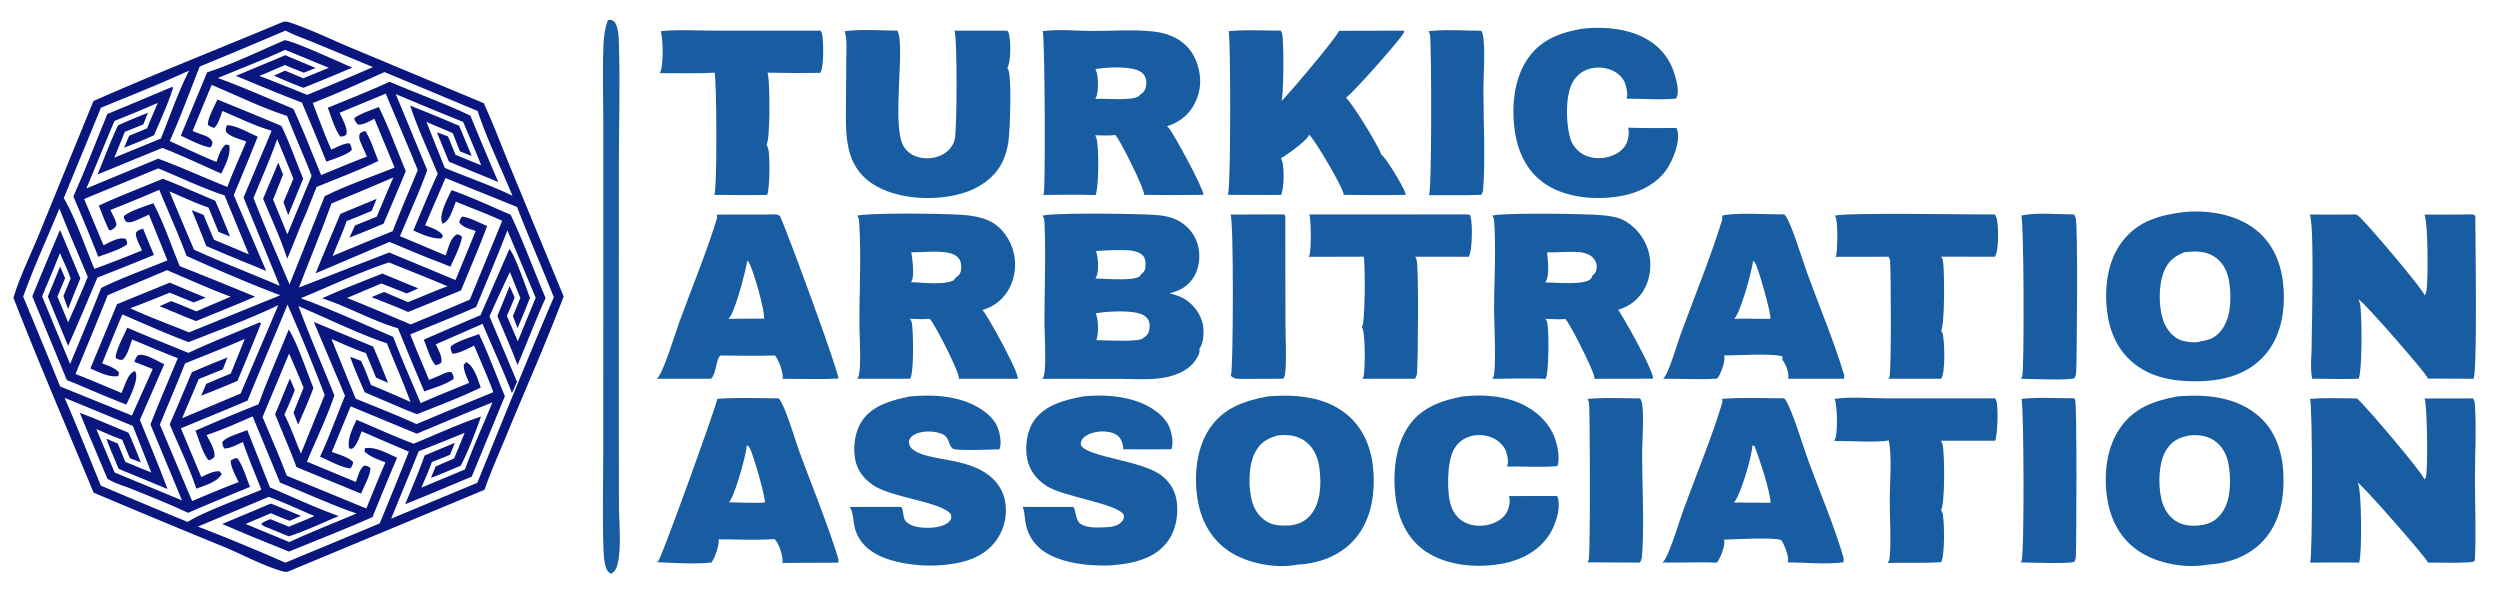
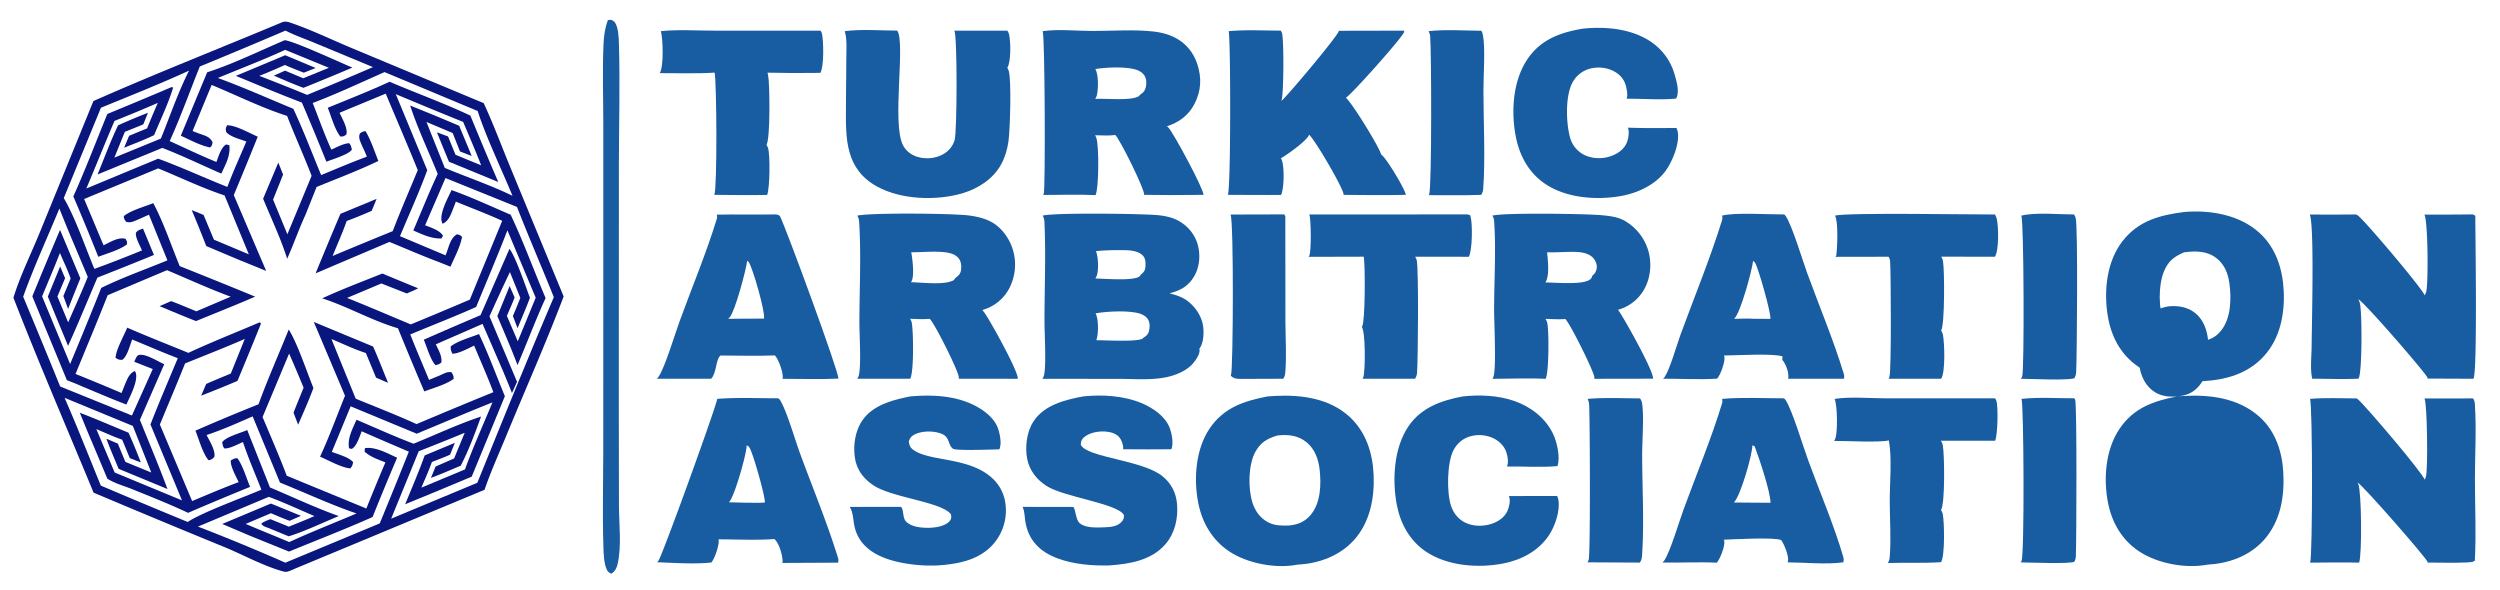
<svg xmlns="http://www.w3.org/2000/svg" width="1521" height="359">
  <path fill="#09167E" d="M172.228 13.302c1.311-.29 2.796-.069 4.057.356 12.764 4.3 25.332 10.417 37.788 15.63l80.217 33.463c5.923 12.76 10.884 26.199 16.265 39.208l32.374 78.411c-10.749 28.339-23.171 56.282-34.73 84.314-4.542 11.014-9.543 22.041-13.405 33.307l-115.259 47.95q-1.25.591-2.532 1.111c-1.637.659-2.783 1.134-4.555.654-11.984-3.246-24.128-9.985-35.653-14.768a7197 7197 0 0 1-79.865-33.222C40.642 260.252 23.624 220.93 8.17 181.144c4-13.151 10.526-26.264 15.757-39.065l32.905-80.594c38.064-16.842 76.998-32.082 115.396-48.183M121.546 40.46c-6.031 15.073-11.619 30.597-18.291 45.381 9.427 4.235 18.824 8.825 28.405 12.681 1.197-3.076 2.866-8.947 5.903-10.625l1.95.441c.861 6.172-2.341 11.845-4.88 17.266-11.907-5.17-23.793-10.945-35.885-15.623l-39.405 16.168c4.093-9.93 7.856-20.212 12.486-29.891a354 354 0 0 1 18.183-7.628l-2.835 7.057-11.223 4.532-6.383 15.695L97.89 84.3c5.542-13.66 10.473-28.207 17.125-41.335-17.558 8.069-35.707 15.262-53.597 22.575l-22.615 54.971c7.079 12.038 13.012 29.735 18.621 43.077a731 731 0 0 0 28.951-11.244c-1.234-3.046-4.022-7.523-3.673-10.695.889-1.563 2.714-1.991 4.306-2.583l6.654 16.055a2428 2428 0 0 1-34.39 13.772c-5.93 13.832-11.644 27.826-17.852 41.531-4.117-9.997-8.327-19.966-12.31-30.017l7.482-18.27 3.021 7.126-4.686 11.133 6.551 15.742c3.979-9.206 8.183-18.373 11.925-27.676-5.763-13.842-11.802-27.645-17.267-41.604-7.32 17.771-15.577 35.582-22.036 53.658a5849 5849 0 0 1 22.52 54.643l43.633 17.64 12.68-28.271-11.242-4.42c.541-1.098 1.378-3.681 2.519-4.037 4.169-1.302 11.75 3.882 15.727 5.503l-14.823 33.891c5.644 13.985 11.538 27.927 16.786 42.064l-29.708-12.281c-2.507-6.071-5.24-12.131-7.44-18.318l6.925 2.957 4.591 11.125 15.774 6.47-11.215-28.337-41.53-17.102c7.698 17.636 14.762 35.586 22.041 53.401a4725 4725 0 0 0 52.874 22.123c8.322-5.633 33.865-14.984 44.82-19.633-3.745-9.601-7.98-19.234-11.22-29.005-3.315 1.42-7.589 3.906-11.212 3.932-1.031-.974-1.143-2.388-1.389-3.719 1.616-3.216 11.768-5.899 15.197-7.517l13.834 34.935c13.81 5.798 27.787 12.43 41.885 17.411-9.981 4.095-20.203 9.104-30.464 12.327l-11.716-4.822c-1.761-.743-4.191-1.198-4.98-2.957 1.756-1.203 3.557-1.918 5.533-2.67l11.259 4.577c5.169-2.142 10.439-4.157 15.536-6.458-9.201-3.895-18.415-8.253-27.789-11.68l-43.074 18.086a1244 1244 0 0 1 53.174 21.961l57.418-23.882a3705 3705 0 0 0 17.708-43.65c-9.559-4.134-19.17-8.172-28.683-12.408-1.182 2.956-3.045 9.229-6.046 10.714l-1.643-.341c-1.113-6.172 2.172-11.907 4.524-17.397 11.527 4.891 23.04 10.144 34.737 14.588 13.495-5.497 27.258-11.968 41.059-16.533-3.557 9.781-7.566 20.726-12.401 29.934-5.995 2.451-11.997 5.198-18.094 7.362l2.842-6.895 11.26-4.915 6.435-15.6a1479 1479 0 0 1-27.966 11.229l-16.779 41.034 52.437-21.851c15.266-37.699 30.547-75.51 46.534-112.907-7.318-18.353-15.251-36.494-22.396-54.904l-43.52-17.588-12.391 28.72c3.365 1.372 8.964 3.047 10.873 6.375l-.908 1.68c-6.366.163-11.453-2.424-17.156-4.873 4.931-11.449 9.554-23.166 14.858-34.437-5.531-13.628-12.207-27.607-16.758-41.55q14.986 5.943 29.81 12.284l7.638 18.365-7.134-2.75-4.447-11.194-15.963-6.753 11.149 27.943c13.527 5.7 28.058 10.559 41.203 16.988-6.548-15.931-16.134-35.779-21.176-51.586l-56.67-23.686c-14.418 6.373-28.97 13.221-43.7 18.81 3.725 9.422 7.138 19.162 11.336 28.373 3.262-1.419 7.177-3.677 10.74-3.915 1.144.817 1.392 2.539 1.753 3.836-1.481 2.888-12.149 6.085-15.528 7.413a1769 1769 0 0 0-14.895-35.977c-13.504-5.095-26.814-10.743-40.165-16.225L173.521 33.6l18.524 7.761-7.212 2.87c-3.811-1.538-7.725-2.978-11.456-4.695-5.173 2.28-10.337 4.56-15.605 6.615q14.621 5.626 29.11 11.584a2147 2147 0 0 0 40.026-16.918l-36.121-14.994c-5.594-2.34-11.732-4.407-17.085-7.221a4090 4090 0 0 1-52.156 21.86" />
-   <path fill="#09167E" d="M132.273 60.55a2691 2691 0 0 1 38.966 16.085c4.95 10.344 8.876 21.465 13.213 32.1l-9.083 22.167-2.926-7.863 6.067-14.271a2003 2003 0 0 0-9.874-24.159c-4.24 12.109-9.555 23.99-14.391 35.879 6.876 17.671 14.525 35.133 21.908 52.603l21.374-53.699c13.443-6.726 28.547-11.805 42.531-17.438l-12.282-29.672c-2.749 1.29-6.967 3.988-10.006 3.469-1.47-1.376-1.684-1.978-2.291-3.859 4.2-3.038 10.183-4.808 14.997-6.78 6.106 12.515 11.019 26.155 16.4 39.031a2862 2862 0 0 1-13.534 31.953 518 518 0 0 1-20.71 8.419l3.342-7.338 13.267-5.387a2500 2500 0 0 1 10.063-23.819 2172 2172 0 0 1-37.646 15.814c-6.158 17.166-13.196 34.112-19.765 51.134l54.892-21.299 40.356 16.76 12.279-29.865c-3.515-1.22-7.867-2.107-10.032-5.249.298-1.49.788-2.323 1.75-3.49 4.867.541 10.636 3.886 15.255 5.709-4.913 13.191-10.581 26.192-15.91 39.225l-32.179 13.115c-7.277-3.262-14.856-6.062-22.25-9.064l7.629-3.133 14.53 6.19c8.087-3.082 15.923-6.82 24.115-9.628-11.796-5.056-23.812-9.695-35.704-14.529-18.053 5.965-35.97 14.556-53.616 21.766 18.934 6.924 37.638 15.573 56.208 23.496 5.158 13.575 11.133 26.951 16.725 40.361 9.689-4.389 19.678-8.27 29.494-12.375-1.485-3.611-3.388-7.107-3.283-11.097l1.634-1.519c4.959 3.022 6.84 10.369 8.701 15.46-12.398 6.133-25.946 11.055-38.772 16.266-10.709-4.134-21.255-8.918-31.841-13.373-3.095-7.125-6.279-14.218-8.838-21.558l6.638 2.451c2.223 4.816 4.131 9.737 6.04 14.684a938 938 0 0 1 24.003 10.294c-4.328-11.983-9.652-23.755-14.303-35.634-16.665-5.527-37.187-15.577-53.841-22.636 6.847 18.235 14.571 36.239 21.852 54.31-4.533 13.515-11.194 27.125-16.697 40.323l29.781 12.338c1.131-3.033 2.36-8.207 5.174-9.986 1.568.152 2.421.562 3.691 1.481-.023 4.371-4.026 11.485-5.692 15.613l-6.71-2.733-32.589-13.432c-4.062-10.782-8.667-21.421-13.002-32.101l8.975-21.788 2.994 7.01c-1.833 5.084-4.16 10.042-6.304 15.004 3.864 7.517 6.783 15.882 10.01 23.715l14.474-35.693a1206 1206 0 0 0-22.619-54.958c-7.947 19.513-16.371 38.827-24.261 58.366a3969 3969 0 0 1-40.599 16.855l12.408 29.674c3.455-1.645 7.2-3.666 11.105-3.54l1.373 1.674c-2.837 5.012-10.504 7.042-15.509 8.932-4.298-13.158-10.804-26.37-16.184-39.191 4.63-10.495 9.005-21.118 13.495-31.675a745 745 0 0 1 21.629-8.959l-2.801 7.206-14.709 5.958c-3.246 7.96-6.69 15.852-10.039 23.771l35.581-15 22.94-53.775c-17.529 8.452-36.44 15.342-54.574 22.491-13.579-5.052-27.004-11.132-40.32-16.842-4.238 9.862-8.216 19.854-12.313 29.776 3.56 1.41 7.614 2.602 10.247 5.509l-.36 2.234c-5.781.919-11.865-2.394-17.034-4.634l16.196-39.1 32.124-13.135q10.905 4.668 21.88 9.167l-7.328 2.914-14.589-5.958a970 970 0 0 1-24.012 9.473c11.614 5.385 23.886 9.832 35.747 14.684l55.515-22.6c-19.134-7.195-38.358-15.544-57.009-23.914-5.063-13.522-11.091-26.872-16.612-40.226a973 973 0 0 1-29.704 12.257c1.185 2.947 3.365 5.951 3.638 9.151-.985 1.981-1.659 2.208-3.51 3.29l-1.034-.32c-2.348-4.793-4.217-9.826-6.172-14.79 12.749-5.878 25.992-10.936 38.962-16.321 10.71 4.144 21.25 8.889 31.832 13.358 3.223 7.165 6.099 14.495 9.069 21.767l-7.01-2.79-6.136-14.827c-7.995-2.662-15.946-6.557-23.744-9.812a3667 3667 0 0 0 14.951 35.436c17.105 7.842 34.86 14.581 52.164 22.012l-22.022-53.731 17.082-40.589c-10.121-2.958-20.189-7.953-29.934-12.04-1.169 3.026-2.514 8.181-4.999 10.275-1.421-.266-2.578-1.024-3.804-1.749-.524-3.594 4.264-12.059 5.746-15.511" />
  <path fill="#09167E" d="M175.664 200.499c5.096 7.823 11.206 26.253 15.022 35.541-2.776 7.577-6.092 14.951-9.302 22.351l-2.809-7.335c1.991-5.089 4.096-10.138 6.147-15.203a1082 1082 0 0 0-8.821-20.761l-16.156 38.632c4.983 11.866 10.156 23.692 14.72 35.726l48.414 19.924a1440 1440 0 0 1 11.603-28.054c-4.561-1.828-8.923-3.232-12.675-6.531l.212-2.124c6.317-1.049 13.931 3.267 19.585 5.807a1785 1785 0 0 0-14.922 36.075c-16.703 7.466-33.925 14.06-50.844 21.045l-24.145-9.79-16.48-7.027 29.602-12.414 18.294 7.466-6.887 3.03c-3.842-1.369-7.622-3.061-11.396-4.613l-15.347 6.504c8.792 3.779 17.703 7.3 26.51 11.054 13.387-6.213 27.329-11.602 40.903-17.418-15.687-5.358-31.172-12.571-46.56-18.798l-16.613-40.258c-9.178 4.014-18.505 8.198-28.019 11.337 1.757 3.636 5.417 9.153 4.732 13.246-1.333 1.507-1.577 1.607-3.533 2.106-3.642-4.244-5.859-12.805-8.006-17.998a1289 1289 0 0 1 38.392-16.057c5.582-15.293 12.253-30.368 18.379-45.463" />
  <path fill="#09167E" d="M274.722 115.659c12.148 4.288 24.093 9.944 35.965 14.977 7.792 16.426 14.125 33.928 21.251 50.698-6.092 13.374-11.302 27.26-17.075 40.788-3.752-10.052-8.123-19.918-12.268-29.816l7.46-18.262 3.028 6.893c-1.385 3.797-3.121 7.523-4.708 11.244l6.642 15.461 10.904-26.512-17.205-40.989c-6.062 15.649-12.658 31.122-19.047 46.641-13.171 5.876-26.726 11.139-40.052 16.669 3.623 9.284 7.602 18.456 11.416 27.664l6.514-2.7c2.455-1.046 4.55-2.482 7.201-1.936.786 1.555 1.418 2.31 1.182 4.088-4.87 3.523-12.155 5.427-17.792 7.585a2484 2484 0 0 1-16.019-38.437c-15.682-4.556-30.477-13.17-46.094-18.197 11.932-5.521 24.386-10.199 36.587-15.106a2189 2189 0 0 0 21.802 8.991c-2.218 1.171-4.613 2.116-6.903 3.144l-15.479-6.082-20.883 8.795c12.992 5.172 25.853 10.726 38.76 16.109a2728 2728 0 0 0 35.934-15.077l19.692-47.944c-9.219-4.217-18.82-7.82-28.203-11.673a201 201 0 0 1-2.696 6.941c-1.105 2.649-2.563 5.353-5.354 6.503a3.7 3.7 0 0 1-.351-.696c-1.956-5.155 3.58-14.959 5.791-19.764" />
  <path fill="#09167E" d="M93.253 123.585c6.349 11.932 10.916 25.787 16.088 38.321a3882 3882 0 0 1 45.883 18.568c-11.873 5.185-23.983 9.927-35.962 14.871-7.448-2.848-14.804-6.052-22.186-9.076l7.021-3.061c5.176 1.886 10.261 4.121 15.361 6.208l20.916-8.911c-13.085-4.8-25.92-10.72-38.775-16.127L65.504 179.61c-6.312 16.043-13.006 31.954-19.553 47.903a1271 1271 0 0 1 28.014 11.608c1.056-2.719 2.11-5.456 3.318-8.111.99-2.174 2.443-4.399 4.768-5.274.148.198.263.387.364.615 2.131 4.787-3.48 15.18-5.525 19.77-9.056-3.412-17.98-7.348-26.935-11.027-3.023-1.408-6.167-2.577-9.266-3.806l-21.024-50.995a2786 2786 0 0 1 16.867-40.428l12.353 29.506a1292 1292 0 0 0-7.445 18.568l-2.902-7.803 4.447-10.677c-1.804-5.239-4.356-10.416-6.523-15.529-3.447 8.851-7.215 17.599-10.848 26.377l17.043 41.158a2925 2925 0 0 0 18.94-46.301c12.817-6.32 27.016-11.291 40.255-16.769l-11.23-27.765c-2.33.986-4.618 2.081-6.945 3.078-2.189.938-4.61 2.126-6.98 1.176-.892-1.186-1.36-1.914-1.363-3.421 4.426-3.562 12.64-5.704 17.919-7.878" />
  <path fill="#09167E" d="m190.925 195.889 36.067 14.943c3.249 7.223 6.077 14.716 9.093 22.045-2.447-1-4.867-2.08-7.295-3.126l-6.199-14.978c-7.015-2.237-14.106-5.693-20.941-8.503l14.761 36.278c12.354 5.089 24.878 9.944 37.039 15.474a3611 3611 0 0 1 46.712-19.423c-3.561-9.548-7.778-18.933-11.698-28.343-3.688 1.735-9.19 4.874-13.252 4.943-.619-1.529-1.315-2.877-.891-4.557 4.593-3.402 11.751-5.298 17.105-7.407 5.787 12.281 10.558 25.251 15.737 37.812l-20.181 48.957-24.645 10.28-15.833 6.486c4.054-9.846 8.269-19.665 11.871-29.685l18.36-7.656-2.898 7.185c-3.593 1.651-7.404 3.002-11.081 4.469-1.848 5.283-4.222 10.444-6.389 15.606l26.539-11.102c4.954-13.716 11.148-27.289 16.699-40.793-15.421 6.179-30.721 12.71-46.069 19.073l-40.194-16.662-11.468 27.721c3.514 1.37 10.793 3.343 12.979 6.328-.325 1.57-.651 2.526-1.724 3.732-5.629-.555-13.072-4.866-18.409-7.146 5.589-12.024 10.174-24.759 15.186-37.051z" />
  <path fill="#09167E" d="m104.756 52.826.494.74c-2.966 9.684-7.6 19.253-11.48 28.628-5.858 2.903-12.2 5.187-18.242 7.71.966-2.449 2.026-4.87 3.041-7.3l10.915-4.496a483 483 0 0 1 6.53-15.508 906 906 0 0 1-26.347 10.964c-5.863 13.64-11.332 27.458-17.145 41.123l43.7-18.146c14.183 5.18 28.045 11.632 42.107 17.189 3.441-9.312 7.699-18.476 11.536-27.643-3.764-1.437-9.651-2.732-12.25-5.77-.432-2.021-.319-2.221.538-4.12 5.303-.01 13.618 4.789 18.651 6.963a2753 2753 0 0 1-14.568 35.54l19.707 46.119-15.905-6.448-20.554-8.673a796 796 0 0 0-8.838-21.864l7.204 2.933 6.294 15.04 21.247 8.921-14.751-35.825c-13.573-4.471-27.114-11.001-40.388-16.453l-45.065 18.616 11.806 28.166c4.007-1.872 8.975-5.165 13.42-3.923.763 1.55 1.175 1.867.677 3.521-4.839 3.427-11.746 5.286-17.298 7.407a1515 1515 0 0 0-15.176-36.755c7.413-16.428 13.847-33.464 20.706-50.143a3395 3395 0 0 0 39.434-16.513" />
  <path fill="#09167E" d="m157.779 196.197.551.057.424.686a2925 2925 0 0 1-14.285 34.816 824 824 0 0 1-22.078 8.98l3.061-7.163a774 774 0 0 1 14.96-6.302l8.507-21.067c-11.971 5.255-24.222 9.981-36.329 14.921-4.956 12.441-10.207 24.778-15.33 37.152l19.628 46.56c9.396-3.915 18.765-7.96 28.306-11.508-1.586-3.505-5.045-9.41-4.794-13.18 1.541-.808 2.364-1.549 4.13-1.267 3.386 4.814 5.324 11.888 7.634 17.339a1922 1922 0 0 0-37.756 15.796c-10.847-5.16-22.723-9.85-33.865-14.367-5.11-2.071-10.516-3.44-15.218-6.41l-9.406-22.383c-2.562-5.858-4.913-11.831-7.362-17.739 9.952 3.807 19.775 8.089 29.638 12.134a334 334 0 0 1 7.463 18.082l-6.674-2.59-4.66-11.24c-5.309-1.813-10.523-4.283-15.708-6.442l11.132 26.406 40.984 16.966-19.193-46.177c5.254-13.55 11.055-26.921 16.628-40.343-9.33-3.542-18.528-7.575-27.762-11.367-1.383 3.563-2.905 10.075-5.952 12.354-2.056.088-2.447-.165-4.17-1.204.526-5.572 4.987-13.085 7.113-18.355 12.27 5.369 24.823 10.241 37.21 15.344 14.132-6.598 28.821-12.36 43.173-18.489" />
  <path fill="#09167E" d="M173.205 24.455c5.702.578 33.53 13.474 41.193 16.668a1637 1637 0 0 1-29.8 12.313c-6.081-2.244-12.03-4.898-17.999-7.421l6.837-3.027 11.063 4.635 15.603-6.382-26.576-10.913c-13.397 6.14-27.361 11.46-40.979 17.117 15.458 5.637 30.69 12.471 45.911 18.749 6.164 13.115 11.36 26.935 16.941 40.324 9.231-3.8 18.438-7.74 27.801-11.2-1.119-3.065-2.705-5.93-3.903-8.961-.699-1.768-1.078-3.319-.306-5.148 1.178-.891 1.925-1.301 3.411-1.392 3.291 5.466 5.395 12.18 7.797 18.106-12.125 5.864-25.106 10.707-37.576 15.825l-6.734 16.879c-4.043 8.748-7.237 17.974-11.164 26.807-3.892-12.345-9.722-24.555-14.642-36.539l9.244-21.96 2.91 7.256-6.088 15.262 8.7 21.08 14.736-35.555c-4.697-12.254-10.163-24.225-14.919-36.465-14.993-4.74-31.188-12.749-45.901-18.826L117.18 79.684c1.354.63 2.738 1.118 4.139 1.627 3.407 1.24 6.405 1.837 8.031 5.321-.382 1.477-.322 2.128-1.545 3.088-5.976-1.14-12.229-4.676-17.808-7.142l16.047-38.596c15.644-5.01 31.951-13.02 47.161-19.527" />
  <path fill="#09167E" d="M237.042 49.732c16.269 7.01 33.143 13.007 49.135 20.61a2755 2755 0 0 0 16.959 40.38L273.154 98.4a1392 1392 0 0 1-7.309-17.907l6.744 2.53 4.544 11.145 15.603 6.405c-3.424-8.875-7.283-17.623-10.945-26.404a2704 2704 0 0 1-40.992-16.9l19.133 46.267c-4.91 13.502-11.068 26.867-16.575 40.154l27.711 11.661c1.859-4.286 2.675-10.4 6.96-12.807 1.567.373 1.984.406 3.063 1.599-1.069 6.095-4.558 12.42-7.015 18.105l-6.906-2.765c-10.168-3.782-20.183-8.194-30.231-12.297l-44.925 19.101a3331 3331 0 0 1 15.088-36.177l22.033-9.134-2.986 7.282a281 281 0 0 1-15.228 6.198c-2.526 7.164-5.704 14.239-8.569 21.283a3695 3695 0 0 1 36.578-15.115c4.782-12.471 10.151-24.775 15.239-37.129-6.314-15.575-12.99-31.025-19.49-46.525l-28.095 11.64c1.512 3.377 5.176 9.467 4.16 13.138-1.47 1.248-1.716 1.218-3.66 1.354-3.466-4.356-5.566-12.36-7.682-17.535 12.584-5.158 25.29-10.135 37.64-15.835" />
  <path fill="#09167E" d="M309.962 151.393c3.776 4.784 9.895 23.167 12.463 29.766-2.323 6.236-5.023 12.373-7.55 18.531l-2.843-7.454c1.623-3.594 3.036-7.323 4.542-10.97l-6.342-15.744a1163 1163 0 0 0-12.431 26.936l16.765 39.84-3.082 6.849c-1.641-4.369-3.518-8.678-5.277-13.003l-12.616-29.098-28.422 12.432c1.531 3.417 3.987 7.355 3.33 11.105-1.177.947-2.039 1.32-3.529 1.56-3.155-3.289-5.29-11.198-7.138-15.485a2791 2791 0 0 1 34.52-14.908z" />
-   <path fill="#185CA1" d="M1324.53 241.191c1.06-.095 2.12-.176 3.17-.242 16.62-1.032 33.94 1.085 46.86 12.537 9.69 8.588 13.83 20.983 14.58 33.635.87 14.753-1.58 29.942-11.7 41.323-8.88 9.97-21.58 14.384-34.62 15.114-13.14 2.473-30.31-.704-41.48-8.154-10.34-6.896-16.45-17.41-18.82-29.482-2.89-14.66-1.56-32.363 6.99-45.029 8.59-12.73 20.58-16.892 35.02-19.702m12.89 78.509c5.72-.545 9.83-2.11 13.58-6.646 5.99-7.267 6.27-18.196 5.35-27.184-.65-6.434-2.72-12.722-7.91-16.915-4.63-3.734-10.54-4.677-16.34-4.033q-.21.024-.42.054c-6.07 1.282-10.07 3.094-13.53 8.447-4.99 7.713-5.17 20.976-3.27 29.795 1.2 5.574 4.01 10.64 8.89 13.779 4.06 2.611 8.93 3.111 13.65 2.703" />
+   <path fill="#185CA1" d="M1324.53 241.191c1.06-.095 2.12-.176 3.17-.242 16.62-1.032 33.94 1.085 46.86 12.537 9.69 8.588 13.83 20.983 14.58 33.635.87 14.753-1.58 29.942-11.7 41.323-8.88 9.97-21.58 14.384-34.62 15.114-13.14 2.473-30.31-.704-41.48-8.154-10.34-6.896-16.45-17.41-18.82-29.482-2.89-14.66-1.56-32.363 6.99-45.029 8.59-12.73 20.58-16.892 35.02-19.702c5.72-.545 9.83-2.11 13.58-6.646 5.99-7.267 6.27-18.196 5.35-27.184-.65-6.434-2.72-12.722-7.91-16.915-4.63-3.734-10.54-4.677-16.34-4.033q-.21.024-.42.054c-6.07 1.282-10.07 3.094-13.53 8.447-4.99 7.713-5.17 20.976-3.27 29.795 1.2 5.574 4.01 10.64 8.89 13.779 4.06 2.611 8.93 3.111 13.65 2.703" />
  <path fill="#185CA1" d="M771.163 241.191q2.45-.202 4.906-.325c15.805-.78 32.711 1.521 44.862 12.586 10.016 9.119 14.183 22.049 14.774 35.293.636 14.238-2.227 29.224-12.12 40.029-8.695 9.496-21.445 14.165-34.104 14.728l-.223.046c-13.018 2.582-30.537-.749-41.58-8.195-10.28-6.933-16.349-17.442-18.689-29.488-2.838-14.606-1.574-32.541 6.949-45.167 8.537-12.647 20.886-16.748 35.225-19.507m12.97 78.546c5.556-.539 9.863-2.284 13.471-6.697 5.873-7.181 6.26-18.163 5.298-27.03-.704-6.491-2.88-12.822-8.108-17.034-5.053-4.072-11.075-4.753-17.348-4.046q-.188.02-.377.046c-6.175 1.918-10.241 4.192-13.415 10.147-4.247 7.969-4.352 22.035-1.691 30.589 1.6 5.143 4.812 9.611 9.669 12.11 3.996 2.056 8.143 2.001 12.501 1.915" />
  <path fill="#185CA1" d="M1329.03 128.957c.69-.058 1.38-.107 2.08-.147 15.15-.87 31.77 2.283 43.36 12.691 10.11 9.084 14.23 21.886 14.92 35.164.74 14.29-2.12 29.099-11.99 39.974-9.9 10.914-23.55 14.595-37.8 15.293-14.45.383-28.85-1.195-40.68-10.294-10.13-7.784-15.27-19.182-16.9-31.641-1.9-14.543.02-31.231 9.22-43.154 9.71-12.576 22.74-15.961 37.79-17.886m10.18 78.613c5.19-.63 8.96-2.399 12.23-6.591 5.91-7.573 6.15-19.174 4.97-28.354-.78-6.028-3.01-11.807-7.96-15.61-5.83-4.482-12.64-4.372-19.57-3.53-6.14 2.619-9.78 5.334-12.39 11.786-3.44 8.524-3.37 22.89.27 31.31 1.9 4.364 5.24 8.541 9.78 10.309 2.87 1.121 9.69 2.01 12.53.749.05-.021.1-.046.14-.069" />
  <path fill="#185CA1" d="M634.352 131.184c7.098-1.894 61.574-1.199 70.448-.24 4.351.471 8.711 1.364 12.535 3.58 5.663 3.283 9.858 8.416 11.49 14.811 1.603 6.284.931 13.453-2.468 19.052-3.565 5.874-8.378 8.447-14.856 10.065 3.877 1.027 7.801 2.206 11.025 4.682 4.888 3.754 8.717 9.426 9.49 15.636.505 4.054.22 10.093-2.357 13.434.102.409.174.812.162 1.236-.075 2.686-3.034 6.779-4.883 8.612-4.001 3.967-10.151 6.402-15.639 7.498-9.222 1.841-19.486.968-28.851.952l-46.264-.051c.424-.663.827-1.395 1.011-2.166 1.435-5.999.279-25.2.274-32.571-.016-20.111.898-40.559-.024-60.621-.068-1.476-.334-2.621-1.093-3.909m32.628 75.809c5.313-.038 25.405 1.174 28.361-1.102l.25-.376c1.687-1.032 2.926-1.973 3.416-4.017.548-2.283.736-5-.504-7.082-1.292-2.167-3.754-3.379-6.132-3.935-6.92-1.618-18.807-1.089-25.822.167 1.864 3.447 1.783 11.889.683 15.621a9 9 0 0 1-.252.724m-.569-37.557c5.318.067 23.982 1.734 27.157-1.51.19-.194.252-.39.305-.649 1.8-1.575 2.816-2.368 2.98-4.954.15-2.366.231-4.887-1.455-6.733-2.412-2.642-6.792-3.27-10.174-3.362-6.067-.164-12.429.03-18.479.514 1.474 3.331 1.801 11.914.435 15.258-.208.51-.458.981-.769 1.436" />
  <path fill="#185CA1" d="M907.932 131.186c7.411-1.872 56.931-1.128 66.343-.274 4.434.402 9.824 1.007 13.746 3.188a31.04 31.04 0 0 1 14.809 18.473c2.2 7.634 1.43 16.344-2.44 23.326a26.17 26.17 0 0 1-15.964 12.555c3.694 5.18 21.794 37.416 21.294 41.939l-17.404.018-18.327.043c.022-.311.032-.622.014-.934-.204-3.453-14.832-32.899-17.684-35.445-3.945.353-8.083.009-12.046-.077.474.722.851 1.521 1.056 2.364 1.118 4.587 1.088 30.666-.989 34.114-10.696-.502-21.621-.035-32.34-.028a5.8 5.8 0 0 0 .773-1.74c1.575-6.311.251-32.289.249-40.342-.004-17.824 1.253-36.387-.008-54.14-.08-1.128-.483-2.087-1.082-3.04m32.244 40.676c5.556-.107 23.897 1.843 27.649-2.216.583-.631.664-.986.88-1.809 1.677-1.394 2.547-2.824 2.759-5.012.193-1.979-.739-4.236-2.027-5.726-2.333-2.697-6.33-3.591-9.727-3.772-6.115-.326-12.302.38-18.424.159.367 4.835 1.658 14.335-1.11 18.376" />
  <path fill="#185CA1" d="M634.375 18.952c9.527-1.34 20.301-.148 29.937-.12 12.443.035 25.509-1.047 37.851.38 4.301.498 8.616 1.618 12.491 3.57 6.791 3.422 11.444 9.04 13.791 16.249 2.737 8.405 2.364 16.241-1.689 24.11-3.624 7.038-9.332 11.268-16.757 13.66.338.257.63.542.911.86 3.474 3.933 21.522 37.548 21.295 40.881l-20.165.131-15.97-.14c.003-.111.009-.223.009-.334.022-3.584-14.534-33.173-17.577-36.118-3.685.668-8.431.176-12.229.207.318.528.56 1.102.757 1.686 1.643 4.862 1.568 30.37-.494 34.75-10.536-.562-21.36-.088-31.929-.127.154-.238.297-.483.415-.741 1.037-2.267.735-95.544-.647-98.904m31.936 41.2c6.094-.388 22.055 1.421 26.688-1.708l.634-.84c1.868-1.118 2.946-2.373 3.468-4.516.551-2.266.473-5.099-.825-7.108-1.566-2.422-4.316-3.552-7.037-4.108-6.512-1.33-16.232-.9-22.835.121 2.003 3.349 1.884 12.387.857 16.193-.19.704-.537 1.368-.95 1.966" />
  <path fill="#185CA1" d="M521.547 131.182c8.974-1.849 57.308-1.323 67.336-.162 4.649.538 10.024 1.728 14.156 3.955 6.349 3.421 11.201 10.207 13.205 17.044a31.17 31.17 0 0 1-2.488 23.929c-3.519 6.297-9.18 10.684-16.092 12.655q.605.72 1.163 1.477c3.467 4.759 20.998 36.253 20.379 40.373l-17.082-.032-18.839.001a3.7 3.7 0 0 0 .052-.977c-.314-3.995-14.844-32.956-17.718-35.475-3.924.388-7.968.09-11.906-.014.431.712.827 1.523.994 2.344 1.015 4.973 1.396 30.41-.966 34.14l-32.184-.005c.417-.617.757-1.303.936-2.029 1.564-6.341.355-24.796.362-32.079.017-20.274 1.161-41.274-.166-61.477-.091-1.388-.411-2.477-1.142-3.668m32.642 40.525c6.639.097 20.393 1.951 26.084-1.258l1.015-1.354c1.707-1.242 3.033-2.4 3.363-4.622.353-2.374.201-5.169-1.287-7.155-1.846-2.465-4.992-3.381-7.907-3.77-6.822-.91-14.156-.033-21.043-.063.674 3.808 2.17 14.927-.052 17.996q-.085.114-.173.226" />
  <path fill="#185CA1" d="m1475.05 242.418 29.56-.015c.92 1.171 1.03 2.399 1.12 3.828.97 14.694.04 30.09.02 44.854-.01 16.607.82 33.453-.05 50.024-1.23.999-2.63.877-4.18 1.046-8.09.425-16.4.082-24.52.117-.02-.128-.04-.351-.1-.484-1.07-2.787-39.05-46.268-42.59-48.283.03.054.05.107.08.162l.12.275c.08.158.16.309.24.467 2.03 4.241 2.36 43.017.55 47.895-9.93-.267-19.91-.041-29.84.009.02-.062.05-.124.07-.187 1.47-4.063 1.53-95.811-.12-99.448 9.33-.786 18.95-.324 28.31-.278.25.123.5.261.72.433 4.22 3.384 40.36 45.872 40.68 49.019.37-.59.65-1.23.84-1.899 1.24-4.499.82-44.366-.91-47.535" />
  <path fill="#185CA1" d="m1504.46 130.444 1.52.803c0 11.992 1.35 95.045-1.12 99.183l-27.84-.109c-.06-.312-.02-.174-.13-.542-.64-2.3-37.9-45.389-42.07-47.731.44.888.78 1.824 1 2.79 1.27 5.412 1.39 41.931-.88 45.543-9.3.455-18.84.029-28.17.039-1.38-5.699-.39-14.017-.37-19.968.04-10.617 1.77-74.647-1.19-79.953q14.115.132 28.23-.022c.39.201.78.416 1.13.671 4.1 2.939 40.1 45.485 40.58 48.599a9.4 9.4 0 0 0 1.03-2.598c1.24-5.45 1.02-42.934-1.19-46.587 9.83.03 19.65-.009 29.47-.118" />
  <path fill="#185CA1" d="m814.597 18.73 39.737-.082a5.6 5.6 0 0 1-.115.902c-.631 2.847-31.794 37.792-35.387 39.935 3.768 3.04 20.553 30.36 21.44 34.517q.116.077.231.156c2.932 2.071 14.218 20.64 14.816 24.369-12.625.329-25.28.099-37.908.028.007-.157.024-.314.006-.471-.474-4.185-17.814-33.785-21.031-36.166q-.032.118-.065.234c-1.006 3.28-13.667 12.379-17.009 14.085q.371.676.622 1.405c1.49 4.332 1.37 16.899-.541 20.941-10.792.095-21.589-.013-32.38-.052 1.879-3.172 1.745-94.097.524-99.578 10.357-.938 21.21-.328 31.627-.337.355.48.634.984.811 1.558 1.197 3.87 1.114 38.169-.405 41.297 3.933-3.408 34.742-39.986 35.027-42.74" />
  <path fill="#185CA1" d="M658.896 241.191c11.763-1.248 25.03-.476 36.013 4.236 6.674 2.863 13.948 7.792 16.676 14.777 1.333 3.414 2.559 9.648 1.061 13.125q-14.682.151-29.366-.015c.031-.162.07-.327.077-.493.087-2.157-.957-5.121-2.34-6.766-1.939-2.306-5.33-3.266-8.221-3.488-4.479-.344-9.915.537-13.402 3.585-1.535 1.341-1.737 2.506-1.846 4.436 3.576 7.847 37.797 9.229 49.873 19.278 5.286 4.4 8.123 9.957 8.694 16.805.722 8.649-1.255 17.69-7.026 24.373-8.569 9.923-21.731 12.042-34.055 12.959-10.567.251-21.76-.611-31.735-4.346-10.694-4.005-17.698-11.02-19.506-22.506-.442-2.808-.39-6.038-1.595-8.63l-.063-.133 30.79.039c1.624 1.342 1.347 7.476 3.919 9.82 3.532 3.217 10.974 2.727 15.49 2.553 3.573-.138 7.6-.523 10.126-3.4 1.268-1.444 1.406-2.258 1.315-4.093-3.92-7.038-36.645-10.857-47.165-17.724-5.88-3.838-10.23-9.289-11.634-16.263-1.483-7.363-.334-16.758 3.907-23.089 6.654-9.933 19.028-12.942 30.013-15.04" />
  <path fill="#185CA1" d="M553.763 241.19c12.549-1.118 26.058-.641 37.669 4.759 6.333 2.946 13.311 7.861 15.725 14.672 1.213 3.423 2.419 9.39.807 12.779-3.789.04-26.338.937-28.139-.377-3.249-2.37-1.767-7.091-7.006-9.127-4.7-1.826-11.382-1.866-15.989.254-2.082.958-3.151 2.191-3.932 4.338.338 2.199.683 3.614 2.526 5.024 9.676 7.402 33.08 4.324 47.507 16.734 5.423 4.664 8.439 10.813 8.959 17.934a31 31 0 0 1-7.388 22.632c-8.495 9.801-21.049 12.258-33.309 13.142-8.358.491-17.363-.309-25.515-2.217-12.067-2.824-23.487-9.004-25.957-22.259-.65-3.488-.736-7.881-2.663-10.914l-.101-.154 31.207-.052c1.865 1.794.76 6.663 3.179 9.058 3.276 3.243 9.363 3.745 13.683 3.699 3.871-.042 9.89-.873 12.627-3.982 1.291-1.468 1.133-2.265.969-4.066-4.914-7.529-35.493-10.245-46.806-17.532-5.721-3.685-9.97-8.737-11.394-15.499-1.619-7.688-.369-17.286 3.978-23.858 6.482-9.8 18.594-12.766 29.363-14.988" />
  <path fill="#185CA1" d="M1047.72 131.186c7.62-2.065 28.78-.641 37.8-.725.44.37.8.781 1.1 1.264 3.98 6.343 9.9 26.249 12.83 34.303 7.37 20.252 15.98 40.625 22.25 61.211.35 1.15.42 1.999.16 3.182l-34.01.012c.09-.275.17-.561.19-.851.21-3.391-1.52-8.158-3.72-10.691l.17-2.046c-5.6-1.983-28.18-.615-35.65-.555.16.329.31.688.34 1.056.28 3.196-2.36 10.607-4.48 13.029-10.8.656-22.02.029-32.87.029.4-.374.78-.773 1.08-1.23 3.05-4.583 7.46-19.905 9.58-25.716 8.37-22.845 17.83-45.775 25.05-68.963.38-1.204.48-2.061.18-3.309m7.32 62.786c3.94-.022 8.08-.292 12-.018l10.07.043c.56-3.191-7.44-31.415-9.36-34.157-.32-.455-.73-.82-1.17-1.153-.66 6.045-7.59 31.194-11.23 34.951-.07.068-.13.142-.19.212z" />
  <path fill="#185CA1" d="M1047.78 242.678c12.32-1.065 25.2-.339 37.58-.341.45.33.8.699 1.1 1.174 4.24 6.921 10.28 27.311 13.63 36.504 7.04 19.318 15.54 38.958 21.31 58.639.36 1.218.38 2.219.08 3.455-10.64 1.438-23.08.095-33.91.019.13-.311.24-.627.29-.961.46-3.107-2.35-10.014-4.14-12.554-3.78-1.914-29.05-.491-34.98-.263.17.368.32.758.36 1.167.25 3.128-2.52 10.44-4.59 12.82-11.01-.521-22.07.101-33.1-.091.5-.435.93-.904 1.29-1.46 3.59-5.527 8.97-23.679 11.53-30.673 7.81-21.373 16.83-42.9 23.46-64.641.29-.983.29-1.785.09-2.794m7.1 63.029 12.9.122 9.42.041c-.27-7.468-6.85-26.801-9.68-34.38l-1.39-.569c.02 5.838-6.97 29.715-10.82 34.305-.14.167-.28.325-.43.481" />
  <path fill="#185CA1" d="M472.043 130.444c.937.099 1.59.428 2.406.857 3.92 7.871 36.175 95.547 35.623 99.039-11.252.548-22.745.096-34.024.125.105-.311.201-.65.206-.98.056-3.469-2.489-10.666-4.795-13.254-10.97.454-22.117.055-33.106.063-2.964 2.257-2.307 10.821-5.723 14.125h-33.07c.47-.393.878-.829 1.217-1.343 3.876-5.883 9.868-25.877 12.738-33.739 7.511-20.581 16.226-41.371 22.619-62.298.251-.821.146-1.629-.04-2.453 11.973-.245 23.964.111 35.949-.142m-28.993 63.522 11.282-.099 10.512-.031c.765-4.128-6.738-30.513-9.301-34.347-.248-.372-.559-.617-.96-.812-.646 5.462-7.321 30.571-10.593 34.29-.306.347-.601.682-.94.999" />
  <path fill="#185CA1" d="M436.337 242.674c12.272-.938 24.911-.348 37.228-.345a4.6 4.6 0 0 1 1.151 1.309c4.057 6.71 8.757 23.273 11.727 31.395 7.778 21.273 16.703 42.672 23.381 64.29.333 1.077.342 1.896.072 3.001l-33.875.164c.077-.454.135-.923.11-1.385-.202-3.836-2.144-10.639-4.998-13.148-11.169.802-22.747.193-33.962.187.042.216.05.236.076.483.337 3.25-2.374 11.006-4.427 13.596-10.469 1.138-22.564.196-33.118-.142.294-.259.578-.529.838-.824 2.176-2.469 35.979-95.993 35.797-98.581m7.094 62.904 11.367.299c3.454-.033 7.085.168 10.515-.171.558-2.667-7.152-30.04-9.362-33.422-.439-.672-.963-1.056-1.7-1.377.202 4.504-7.303 30.868-10.493 34.339q-.159.17-.327.332" />
  <path fill="#185CA1" d="m580.636 18.673 32.264.005c.448.682.84 1.446 1.022 2.246 1 4.4 1.269 16.691-1.082 20.328.338.544.629 1.107.827 1.72 1.852 5.737.808 36.882-.146 43.217-.709 4.71-2.05 9.42-4.324 13.624-4.894 9.049-14.008 14.925-23.669 17.778-15.759 4.654-37.201 3.953-51.815-4.049-19.44-10.645-19.198-29.045-19.047-48.361l.228-29.812c.004-5.01.537-11.433-.9-16.218l-.062-.2c10.19-1.306 21.635-.363 31.926-.341 5.199 7.222-3.418 56.497 3.552 69.807 1.848 3.529 5.022 5.876 8.795 7.025 5.006 1.524 10.728 1 15.347-1.47 3.526-1.887 6.104-4.922 7.239-8.77 1.505-5.099 1.689-63.143-.155-66.53" />
  <path fill="#185CA1" d="M962.772 17.466c12.813-1.389 27.309-.259 38.748 6.156 8.59 4.82 14.7 12.373 17.39 21.93 1.17 4.174 3.06 10.434.84 14.408-9.65.996-20.318-.001-30.117.129.835-2.018.122-5.624-.405-7.702-.961-3.786-3.226-6.629-6.567-8.608-4.547-2.694-10.302-3.354-15.382-1.974a16.86 16.86 0 0 0-10.477 8.222c-4.603 8.244-4.049 25.018-1.499 33.932a16.76 16.76 0 0 0 8.028 10.008c4.688 2.539 10.663 2.857 15.726 1.34 4.215-1.262 8.225-3.684 10.309-7.699 1.239-2.386 2.085-7.058 1.176-9.614q-.06-.164-.125-.326c3.502.148 7.02.164 10.523.24l19.02-.019c.11.226.12.22.2.427l.09.254c.2.527.36 1.04.47 1.596 1.29 6.943-3.04 17.53-6.95 23.175-6.17 8.936-17.25 14.086-27.648 15.92-15.134 2.668-33.767 1.242-46.674-7.84-10.133-7.13-15.458-17.871-17.524-29.874-2.615-15.195-1.229-33.417 7.925-46.342 8.061-11.384 19.66-15.47 32.923-17.739" />
  <path fill="#185CA1" d="M889.933 241.191c10.312-1.134 21.628-.664 31.487 2.806 9.977 3.512 18.958 10.39 23.537 20.108 2.284 4.846 4.479 14.177 2.584 19.469-9.927.907-20.631.096-30.675.273 1.056-2.595.447-5.853-.335-8.455-1.11-3.691-4.021-6.686-7.371-8.464-4.527-2.404-10.18-2.878-15.066-1.35-4.423 1.383-7.838 4.43-9.916 8.544-3.806 7.536-4.094 25.673-1.339 33.753 1.504 4.412 4.404 8.042 8.622 10.103 5.001 2.445 11.284 2.41 16.469.564 3.77-1.341 7.378-3.788 9.121-7.504 1.066-2.273 2.061-6.513 1.081-8.907-.044-.109-.094-.215-.141-.322l10.168-.021 19.214-.028c.312.678.559 1.385.702 2.118 1.306 6.711-2.05 16.342-5.685 21.772-6.392 9.549-16.62 14.964-27.679 17.149-15.222 3.007-34.048 1.648-47.224-7.228-9.773-6.583-15.471-16.937-17.659-28.362-2.904-15.165-1.859-34.707 7.071-47.84 7.802-11.476 20.04-15.712 33.034-18.178" />
  <path fill="#185CA1" d="M1116.16 242.678c9.83-1.458 21.43-.332 31.46-.324l66.21-.021c.28.437.52.902.71 1.387 1.28 3.238.84 21.057-.7 24.428l-33-.014c.55.846.99 1.812 1.17 2.806 1.02 5.538 1.45 35.462-1.1 39.376.45.693.87 1.496 1.04 2.312 1 4.684 1.45 25.508-1.02 29.405-10.68.685-21.65.188-32.39.488.79-1.184 1.06-2.286 1.17-3.684.91-11.071.02-22.88.01-34.02-.01-10.848 1.47-26.564-.57-36.897-5.15 1.427-26.44.285-33.25.332.27-.444.51-.921.7-1.406 1.5-3.946 1.33-20.135-.44-24.168" />
  <path fill="#185CA1" d="m892.783 130.444 1.569.439c.153.353.294.715.392 1.088 1.207 4.595 1.029 20.662-1.147 24.248l-32.635-.034c.453.645.812 1.384.986 2.156 1.212 5.385.798 60.317.179 68.52-.101 1.343-.487 2.455-1.232 3.577l-31.967-.006c.281-.424.567-.906.676-1.408 1.026-4.709 1.223-26.71-1.058-30.194q.114-.155.217-.317c1.871-2.97 1.885-37.809.95-42.347l-33.527.09c.15-.227.287-.455.4-.703 1.283-2.808 1.081-22.066.039-25.059z" />
  <path fill="#185CA1" d="M402.065 18.948c10.692-1.076 22.043-.303 32.812-.303l64.341.023c.378.558.755 1.23.896 1.895.973 4.585 1.282 20.021-1.02 23.77q-16.088.264-32.171-.131c.144.45.269.901.366 1.365 1.113 5.357 1.388 38.95-.927 42.51q.039.068.075.138c.039.077.072.157.111.234.246.482.501.95.685 1.462 1.379 3.832 1.178 24.946-.528 28.685-10.696.226-21.417.02-32.116-.054 1.82-3.634 1.469-68.794.174-74.353-11.028.698-22.305.276-33.363.31l.086-.145c2.355-4.115 1.923-20.509.579-25.406" />
  <path fill="#185CA1" d="M1213.72 130.489c.03.045.06.089.08.135.04.076.07.154.11.23.34.654.69 1.298.86 2.018 1.19 4.772 1.49 19.246-1.06 23.332l-32.67-.055c.5.771.91 1.652 1.07 2.56.97 5.418 1.13 38.907-1.11 42.344.02.045.05.09.07.137.04.077.07.157.11.235.38.731.78 1.47.92 2.288.94 5.164 1.58 22.632-1.09 26.715l-32.03-.016c.28-.445.47-.882.61-1.393 1.16-4.397.87-63.473.34-70.304-.07-.873-.48-1.766-.91-2.514l-32.3.055c.23-.329.46-.698.52-1.106.56-4.11 1.3-20.681-.85-23.963 6.55-1.956 84.65-.612 97.33-.698" />
  <path fill="#185CA1" d="M1229.79 131.187c8.92-2.146 22.63-.709 32.05-.707.44.652.77 1.366 1 2.118 1.43 4.726.78 84.506.3 93.771-.07 1.341-.43 2.488-1.04 3.674-3.28 1.597-27.28.417-32.52.398q.435-.672.72-1.416c1.35-3.592 1.06-94.259-.51-97.838" />
  <path fill="#185CA1" d="m778.798 130.444 2.533-.02.659 1.129.061 64.061c.014 10.288.816 21.325-.13 31.527-.115 1.232-.515 2.254-1.2 3.28q-11.799.112-23.598.086c-3.248-.02-5.992.451-8.359-1.949.074-.185.149-.369.214-.557 1.286-3.745 1.71-93.357-.309-97.477z" />
  <path fill="#185CA1" d="M869.159 18.953c10.406-1.143 21.635-.314 32.135-.238.455.86.757 1.847.943 2.799 1.514 7.723.271 24.679.277 33.378.013 18.988 1.241 41.492-.144 60.105-.099 1.343-.492 2.443-1.25 3.555-10.577.397-21.252.143-31.841.177.095-.22.186-.436.263-.662 1.569-4.569 1.385-86.179.564-96.138-.084-1.017-.499-2.068-.947-2.976" />
  <path fill="#185CA1" d="M1229.91 242.678c10.41-1.133 21.61-.346 32.11-.347.23.323.43.662.55 1.041 1.06 3.227.78 85.955.38 95.13-.06 1.196-.32 2.146-.89 3.207-2.03 1.567-28.33.458-32.66.446.18-.248.34-.501.48-.773 1.86-3.579 1.43-94.36.03-98.704" />
  <path fill="#185CA1" d="M965.895 242.678c10.49-.896 21.389-.321 31.929-.307.575.905 1.002 1.833 1.184 2.898 1.292 7.575.08 23.179.083 31.4.009 20.298 1.339 41.44-.099 61.642-.109 1.528-.449 2.705-1.328 3.966l-31.868-.152a8 8 0 0 0 .76-1.536c1.093-3.024.772-85.156.275-94.445-.066-1.234-.413-2.352-.936-3.466" />
  <path fill="#185CA1" d="m369.869 12.172 2.069-.095c.842.5 1.719.842 2.258 1.678 2.054 3.183 2.245 9.12 2.359 12.928.731 24.453-.01 49.168-.028 73.653l-.051 146.085.092 61.192c.047 10.921 1.67 24.878-.794 35.452-.615 2.637-1.528 4.51-3.856 5.974-1.463-.693-2.145-1.085-2.823-2.666-1.757-4.095-1.851-9.601-1.991-14.003-.61-19.115-.091-38.387-.078-57.517l.023-106.851V75.391c-.001-16.068-.59-32.379.123-48.422.229-5.155.86-9.938 2.697-14.797" />
</svg>